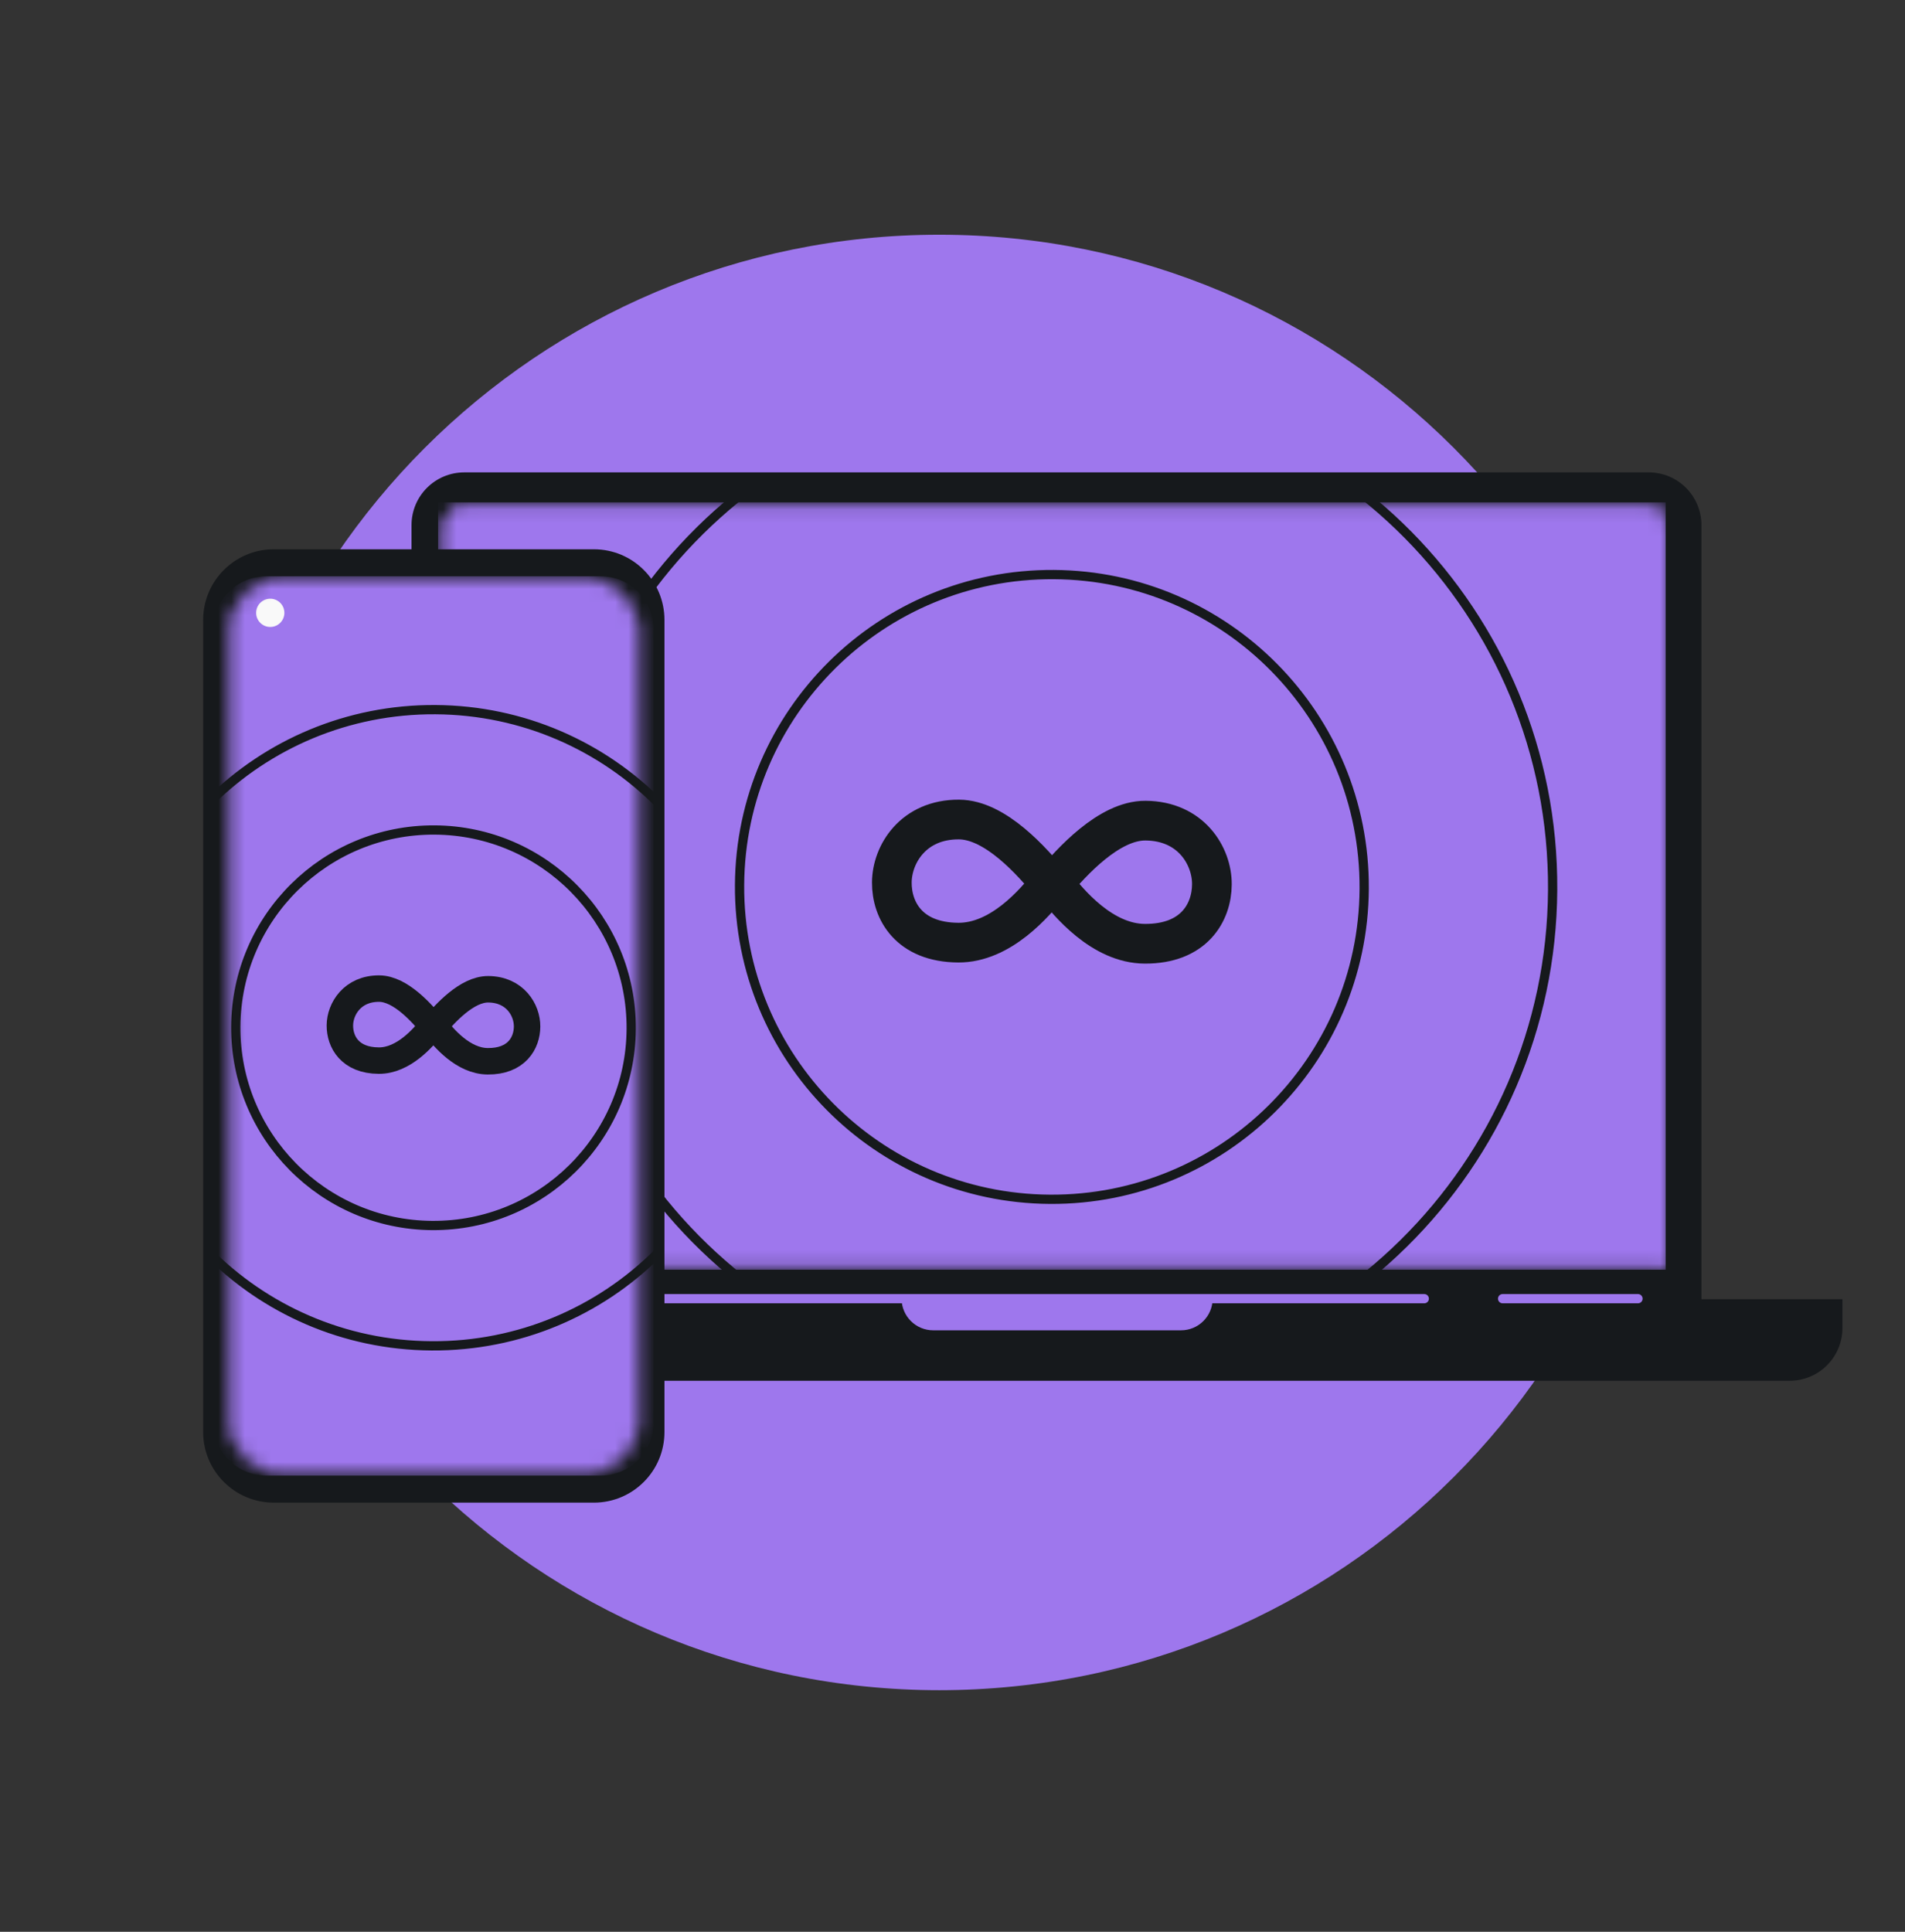
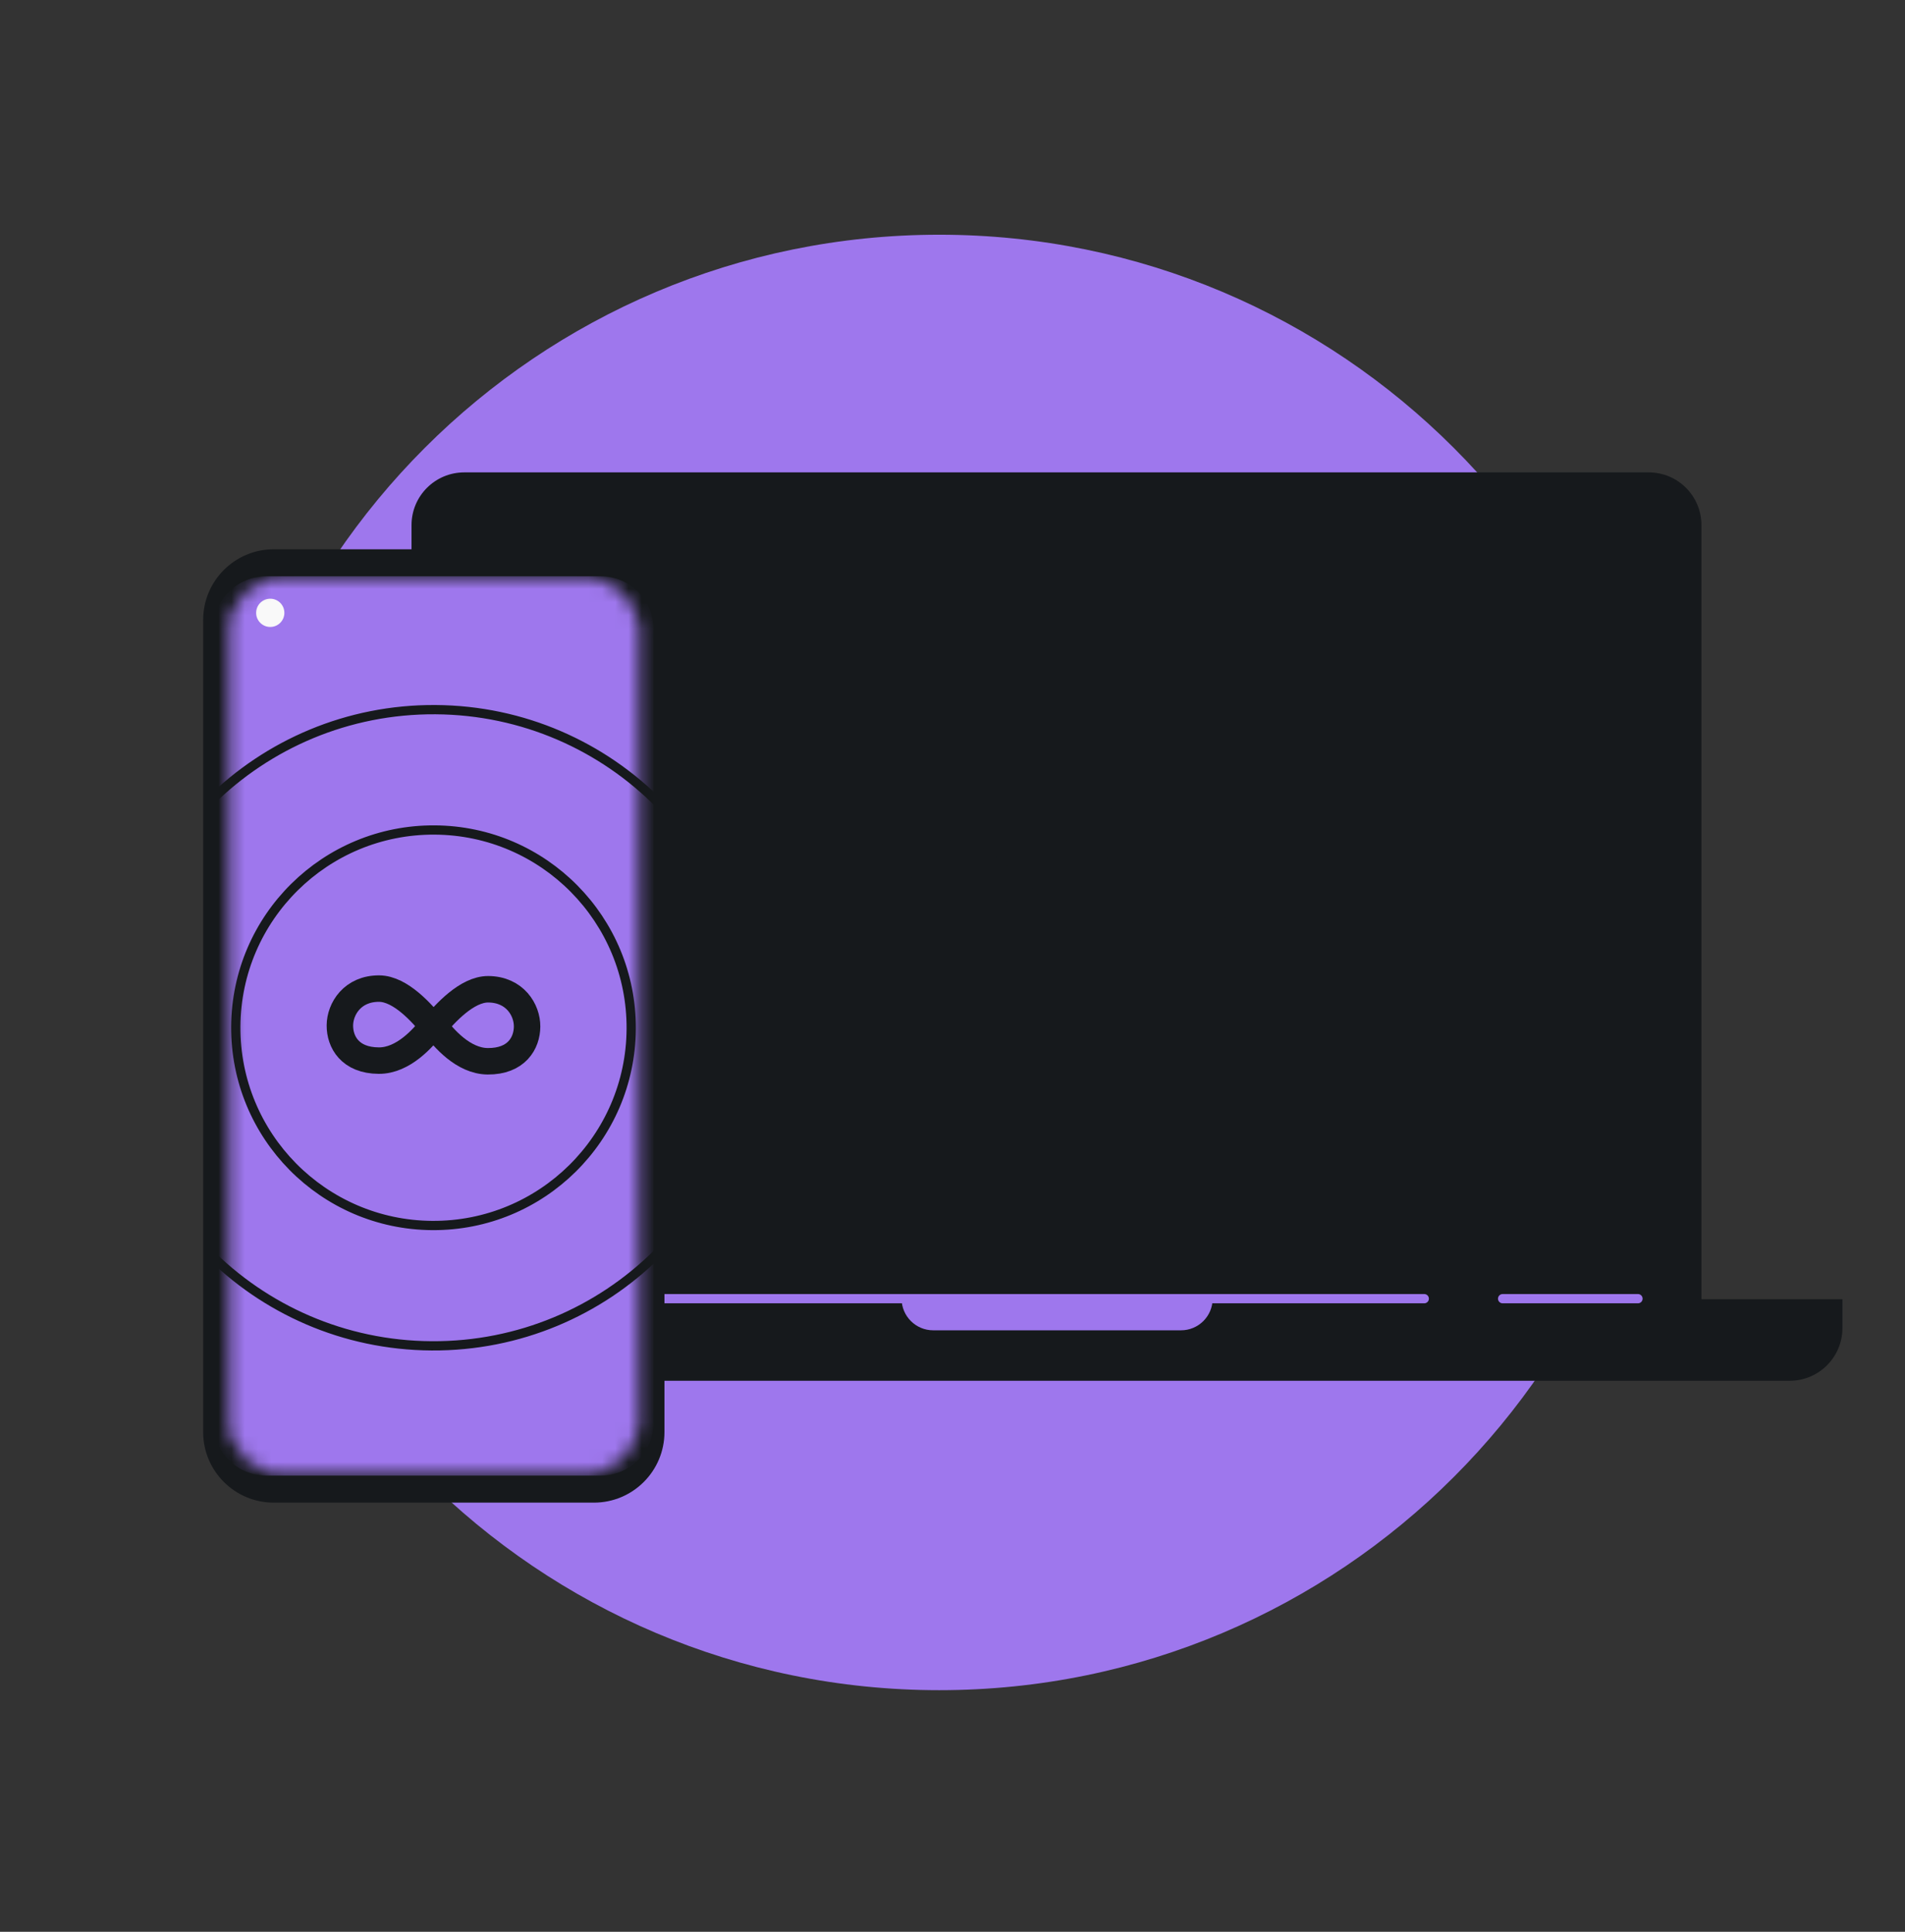
<svg xmlns="http://www.w3.org/2000/svg" width="144" height="146" viewBox="0 0 144 146" fill="none">
  <rect x="0" y="0" width="144" height="146" fill="#333333" stroke="none" />
  <path d="M71 127.74C101.376 127.74 126 103.116 126 72.74C126 42.365 101.376 17.74 71 17.74C40.624 17.74 16 42.365 16 72.74C16 103.116 40.624 127.74 71 127.74Z" fill="#9E77ED" />
  <path d="M20.523 98.193H139.27V100.37C139.27 102.571 137.486 104.355 135.285 104.355H24.509C22.308 104.355 20.523 102.571 20.523 100.37V98.193Z" fill="#16191C" />
  <path d="M70.543 100.542H89.273C90.594 100.542 91.664 99.472 91.664 98.151H68.152C68.152 99.472 69.223 100.542 70.543 100.542Z" fill="#9E77ED" />
  <path d="M31.107 39.687C31.107 37.486 32.892 35.702 35.093 35.702H124.628C126.829 35.702 128.613 37.486 128.613 39.687V98.482H31.107V39.687Z" fill="#16191C" />
  <mask id="mask0_204_3516" style="mask-type:alpha" maskUnits="userSpaceOnUse" x="33" y="37" width="94" height="59">
-     <path d="M33.693 39.96C33.693 38.993 34.477 38.21 35.444 38.21H124.252C125.219 38.21 126.002 38.993 126.002 39.96V95.721H33.693V39.96Z" fill="#1EBFBF" stroke="white" stroke-width="0.484" />
-   </mask>
+     </mask>
  <g mask="url(#mask0_204_3516)">
    <path d="M125.909 37.968H33.115V95.963H125.909V37.968Z" fill="#9E77ED" />
-     <path d="M79.37 90.64C92.408 90.719 103.041 80.213 103.12 67.175C103.199 54.137 92.693 43.503 79.655 43.425C66.617 43.346 55.983 53.852 55.904 66.89C55.826 79.928 66.331 90.561 79.37 90.64Z" stroke="#16191C" stroke-width="0.7" />
    <path d="M79.284 104.885C100.189 105.011 117.239 88.167 117.365 67.261C117.491 46.355 100.646 29.306 79.741 29.18C58.835 29.053 41.786 45.898 41.659 66.804C41.533 87.709 58.378 104.759 79.284 104.885Z" stroke="#16191C" stroke-width="0.7" />
  </g>
  <path d="M50.19 98.151H107.66" stroke="#9E77ED" stroke-width="0.7" stroke-linecap="round" />
  <path d="M113.584 98.151H123.815" stroke="#9E77ED" stroke-width="0.7" stroke-linecap="round" />
  <path d="M72.438 71.242C75.629 71.261 78.217 68.264 79.378 66.764C78.059 65.161 75.26 61.953 72.495 61.937C69.038 61.916 67.427 64.565 67.414 66.692C67.401 68.819 68.716 71.22 72.438 71.242Z" stroke="#16191C" stroke-width="3" stroke-linecap="round" />
  <path d="M86.529 71.327C83.339 71.308 80.787 68.279 79.644 66.766C80.983 65.179 83.82 62.005 86.586 62.022C90.042 62.043 91.621 64.711 91.608 66.838C91.596 68.965 90.252 71.35 86.529 71.327Z" stroke="#16191C" stroke-width="3" stroke-linecap="round" />
  <path d="M44.89 41.513H20.695C17.747 41.513 15.357 43.903 15.357 46.851V108.229C15.357 111.177 17.747 113.566 20.695 113.566H44.89C47.838 113.566 50.227 111.177 50.227 108.229V46.851C50.227 43.903 47.838 41.513 44.89 41.513Z" fill="#16191C" />
  <mask id="mask1_204_3516" style="mask-type:alpha" maskUnits="userSpaceOnUse" x="17" y="43" width="32" height="69">
    <path d="M44.263 43.77H21.322C19.162 43.77 17.411 45.522 17.411 47.682V107.377C17.411 109.537 19.162 111.288 21.322 111.288H44.263C46.423 111.288 48.174 109.537 48.174 107.377V47.682C48.174 45.522 46.423 43.77 44.263 43.77Z" fill="#D9D9D9" stroke="white" stroke-width="0.178" />
  </mask>
  <g mask="url(#mask1_204_3516)">
    <path d="M45.403 43.554H20.133C17.924 43.554 16.133 45.345 16.133 47.554V107.526C16.133 109.735 17.924 111.526 20.133 111.526H45.403C47.612 111.526 49.403 109.735 49.403 107.526V47.554C49.403 45.345 47.612 43.554 45.403 43.554Z" fill="#9E77ED" />
    <path d="M32.678 92.621C40.933 92.67 47.665 86.019 47.714 77.765C47.764 69.51 41.113 62.779 32.859 62.729C24.604 62.679 17.872 69.33 17.823 77.584C17.773 85.839 24.424 92.571 32.678 92.621Z" stroke="#16191C" stroke-width="0.7" />
    <path d="M32.623 101.716C45.901 101.796 56.729 91.097 56.809 77.82C56.889 64.543 46.191 53.714 32.914 53.634C19.636 53.554 8.808 64.252 8.728 77.53C8.647 90.807 19.346 101.635 32.623 101.716Z" stroke="#16191C" stroke-width="0.7" />
    <path d="M20.428 47.384C21.018 47.384 21.496 46.907 21.496 46.317C21.496 45.727 21.018 45.249 20.428 45.249C19.839 45.249 19.361 45.727 19.361 46.317C19.361 46.907 19.839 47.384 20.428 47.384Z" fill="#F9F9F9" />
    <path d="M28.631 80.159C30.497 80.17 32.011 78.417 32.69 77.54C31.918 76.602 30.281 74.726 28.664 74.716C26.642 74.704 25.7 76.253 25.692 77.497C25.685 78.741 26.454 80.146 28.631 80.159Z" stroke="#16191C" stroke-width="2" stroke-linecap="round" />
    <path d="M36.873 80.209C35.007 80.197 33.514 78.426 32.845 77.54C33.629 76.612 35.288 74.756 36.906 74.766C38.927 74.778 39.851 76.338 39.843 77.583C39.836 78.827 39.05 80.222 36.873 80.209Z" stroke="#16191C" stroke-width="2" stroke-linecap="round" />
  </g>
</svg>